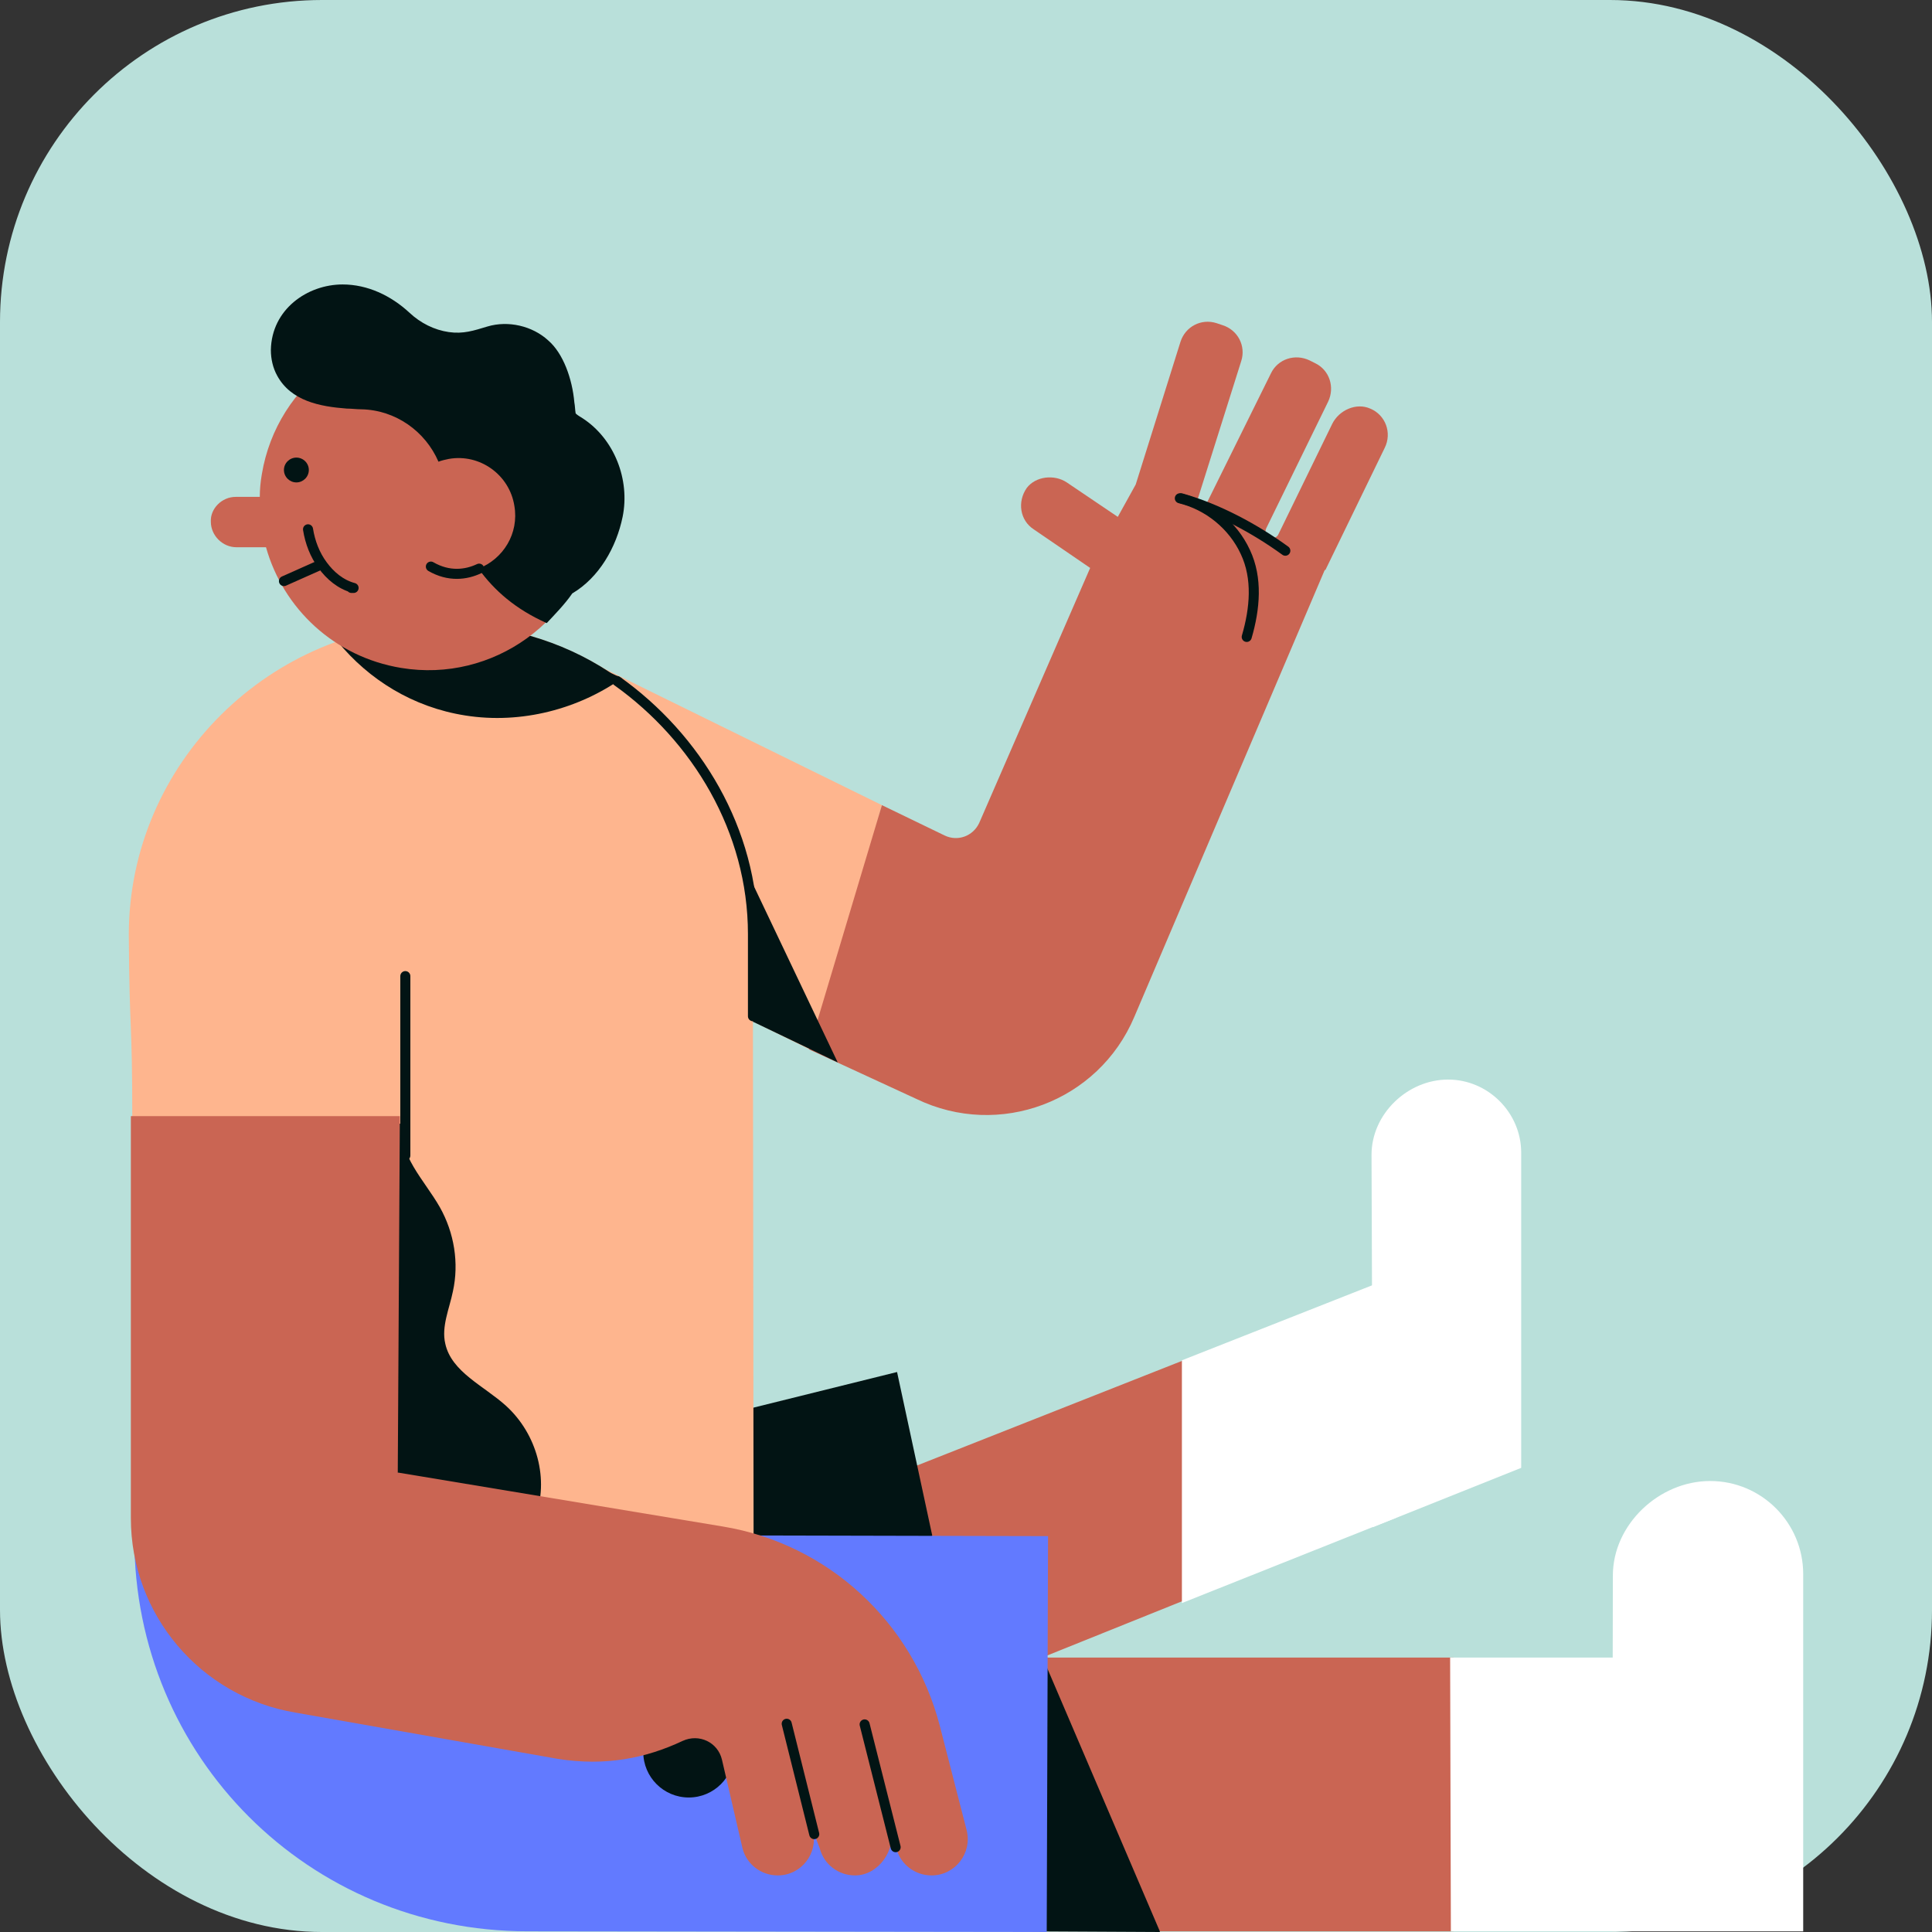
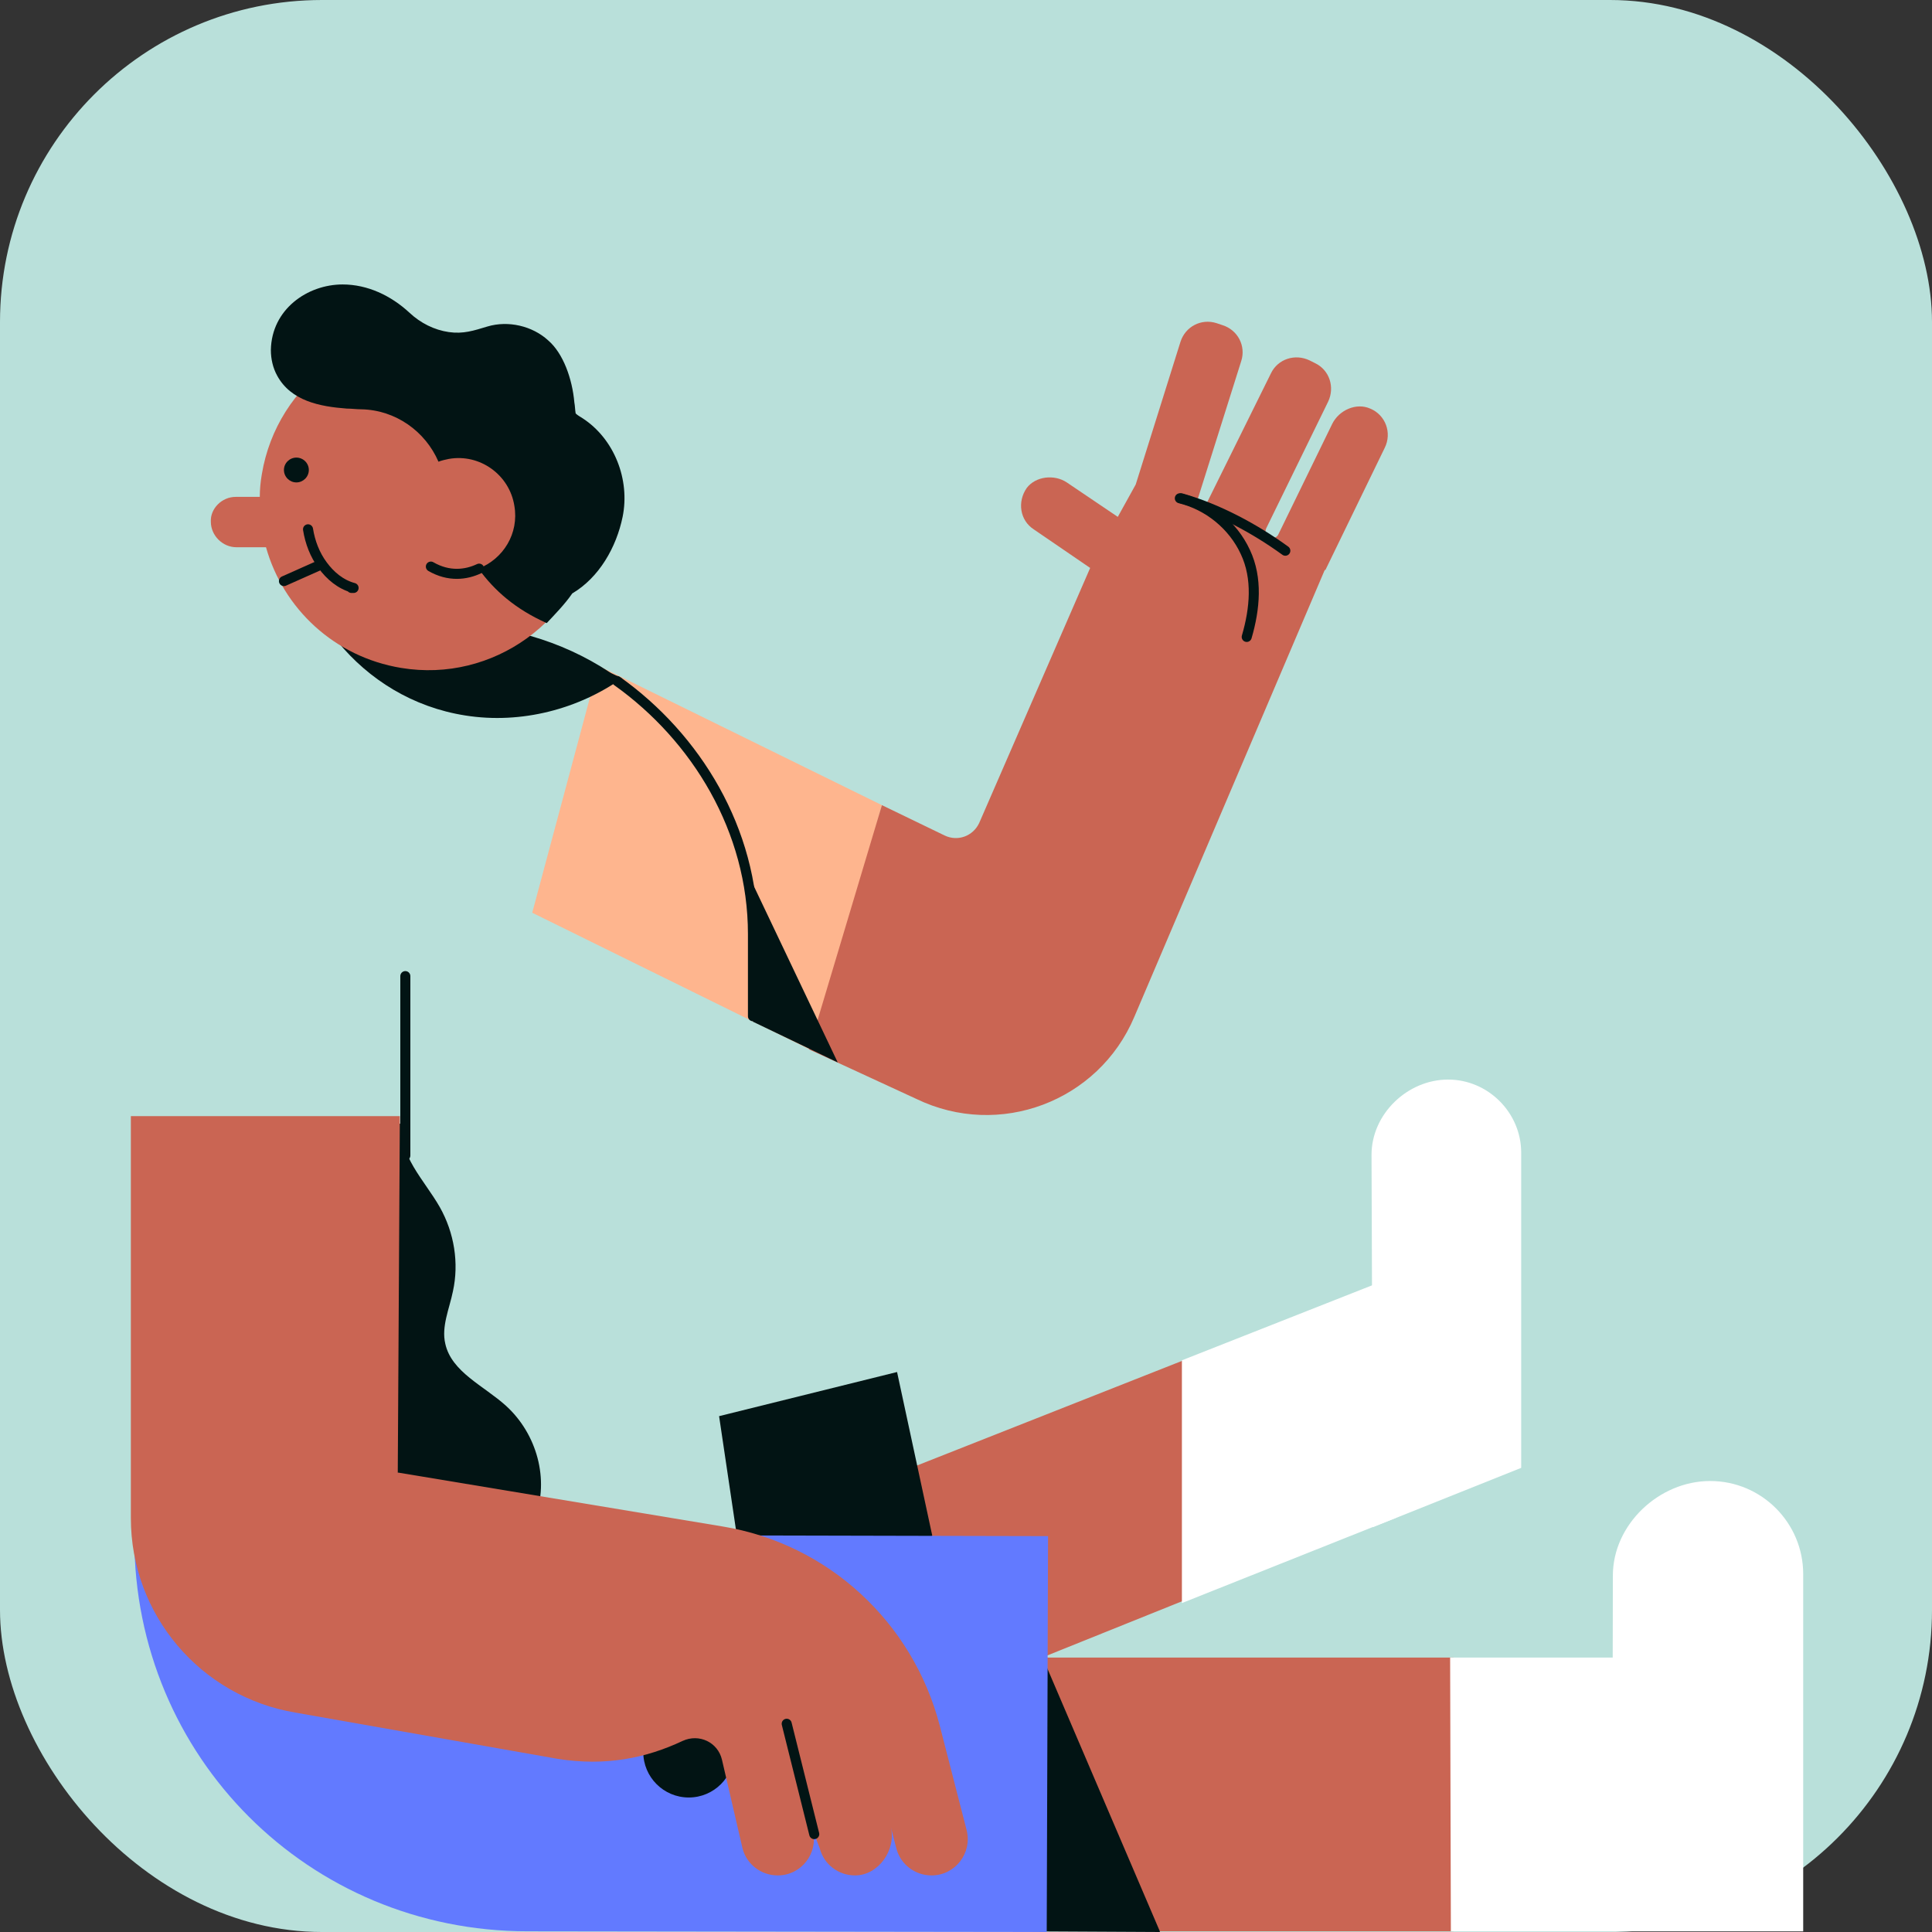
<svg xmlns="http://www.w3.org/2000/svg" fill="none" viewBox="0 0 60 60" height="60" width="60">
  <rect x="0" y="0" width="60" height="60" fill="#333333" stroke="none" />
  <rect fill="#B9E0DA" rx="10" height="60" width="60" />
  <path fill="#CA6553" d="M31.951 51.477H45.143V59.979H31.951V51.477Z" />
  <path fill="white" d="M50.24 51.477H45.035L45.058 59.979H50.24V51.477Z" />
  <path fill="#021414" d="M32.4 51.52L36.02 59.979V60L32.08 59.979L32.4 51.52C32.4 51.497 32.379 51.52 32.4 51.52Z" />
  <path fill="white" d="M50.068 59.98H56V48.885C56 47.3 54.716 45.994 53.109 45.994C51.524 45.994 50.089 47.344 50.089 48.929L50.068 59.98Z" />
  <path fill="#CA6553" d="M32.315 51.496L37.689 49.334L37.241 42.053L26.445 46.315L29.594 51.475L32.315 51.496Z" />
  <path fill="#021414" d="M28.951 47.685L27.859 42.609L22.332 43.98L22.997 48.456L28.587 48.263L28.951 47.685Z" />
  <path fill="#FEB58E" d="M16.529 28.346L25.31 32.672L27.387 25.004L18.585 20.678L16.529 28.346Z" />
-   <path fill="#FEB58E" d="M23.383 29.009C23.383 25.605 21.626 22.627 18.97 20.893C17.473 19.929 15.672 19.352 13.745 19.352C8.411 19.352 4 23.698 4 29.032C4.021 32.222 4.108 31.559 4.108 34.77C4.536 37.62 4.172 44.517 4.172 47.449C10.575 47.751 17.001 48.05 23.404 48.328L23.383 31.709V29.009Z" />
  <path fill="#627AFF" d="M4.172 47.771C4.172 54.56 9.59 59.978 16.38 59.978L32.507 59.999L32.548 47.706L23.36 47.685L4.172 47.771Z" />
  <path fill="#021414" d="M21.391 55.823C20.608 55.823 19.977 55.189 19.977 54.41C19.977 53.627 20.608 52.996 21.391 52.996C22.17 52.996 22.803 53.627 22.803 54.41C22.803 55.189 22.17 55.823 21.391 55.823Z" />
  <path fill="#021414" d="M12.523 34.898C12.332 35.841 13.187 36.656 13.659 37.49C14.107 38.284 14.259 39.224 14.066 40.103C13.958 40.639 13.702 41.196 13.829 41.731C14.022 42.61 15.029 43.038 15.715 43.659C16.678 44.537 17.065 45.949 16.614 47.15H9.16V34.898H12.523Z" />
  <path fill="#CA6553" d="M22.42 54.644C22.291 54.108 21.712 53.83 21.199 54.066C20.062 54.602 18.8 54.858 17.321 54.623L9.184 53.188C6.229 52.696 4.064 50.147 4.064 47.148V34.662H12.418L12.353 45.734H12.374L22.441 47.406C25.718 47.942 28.351 50.382 29.186 53.595L30.023 56.849C30.194 57.557 29.658 58.243 28.931 58.243C28.416 58.243 27.967 57.9 27.838 57.408L27.666 56.743C27.838 57.449 27.282 58.243 26.553 58.243C26.038 58.243 25.589 57.9 25.46 57.408L25.246 56.849C25.417 57.557 24.883 58.243 24.154 58.243C23.639 58.243 23.19 57.9 23.061 57.408L22.42 54.644Z" />
  <path stroke-linejoin="round" stroke-linecap="round" stroke-width="0.312" stroke="#021414" d="M25.287 56.96L24.432 53.533" />
-   <path stroke-linejoin="round" stroke-linecap="round" stroke-width="0.312" stroke="#021414" d="M27.815 57.366L26.852 53.553" />
  <path stroke-linejoin="round" stroke-linecap="round" stroke-width="0.312" stroke="#021414" d="M12.588 30.314V35.885" />
  <path fill="white" d="M36.705 49.785V42.246L43.108 39.721L43.366 47.131L36.705 49.785Z" />
  <path fill="white" d="M42.635 47.428L47.242 45.586V35.797C47.242 34.555 46.214 33.527 44.972 33.527C43.707 33.527 42.594 34.599 42.594 35.862L42.635 47.428Z" />
  <path fill="#CA6553" d="M25.119 32.587L27.389 25.005L29.339 25.948C29.744 26.141 30.216 25.969 30.409 25.561L33.856 17.638L32.102 16.438C31.674 16.16 31.587 15.582 31.888 15.152C32.166 14.789 32.743 14.724 33.13 14.982L34.714 16.052L35.271 15.046L36.662 10.612C36.814 10.141 37.306 9.885 37.778 10.035L37.969 10.099C38.44 10.249 38.698 10.741 38.548 11.212L37.198 15.495C37.177 15.582 37.219 15.667 37.306 15.688C37.37 15.709 37.456 15.688 37.477 15.624L39.468 11.599C39.682 11.148 40.218 10.976 40.669 11.192L40.839 11.277C41.29 11.491 41.46 12.027 41.246 12.475L39.319 16.417C39.275 16.523 39.319 16.652 39.427 16.695C39.533 16.737 39.661 16.695 39.705 16.587L41.375 13.161C41.589 12.733 42.124 12.498 42.552 12.689C43.024 12.882 43.238 13.439 43.003 13.91L41.161 17.703H41.14L35.227 31.58C34.114 34.214 31.03 35.37 28.461 34.129L25.119 32.587Z" />
  <path stroke-linejoin="round" stroke-linecap="round" stroke-width="0.312" stroke="#021414" d="M36.641 15.475C37.519 15.688 38.29 16.309 38.676 17.144C39.06 17.959 38.975 18.901 38.718 19.78" />
  <path stroke-linejoin="round" stroke-linecap="round" stroke-width="0.312" stroke="#021414" d="M36.684 15.475C37.818 15.796 38.974 16.418 39.917 17.103" />
  <path fill="#021414" d="M14.451 22.22C12.825 21.965 11.454 21.107 10.49 19.93C11.495 19.566 12.588 19.373 13.724 19.373C15.651 19.373 17.429 19.886 18.928 20.872C19.034 20.937 18.928 20.872 19.313 21.066C17.986 22.006 16.208 22.499 14.451 22.22Z" />
  <path fill="#021414" d="M23.254 27.189L26.016 32.994L23.383 31.73L23.254 27.189Z" />
  <path stroke-linejoin="round" stroke-linecap="round" stroke-width="0.312" stroke="#021414" d="M23.384 31.56V29.009C23.384 25.776 21.627 22.905 19.164 21.15" />
  <path fill="#CA6553" d="M7.318 15.431H8.068C8.068 15.196 8.091 14.961 8.132 14.725C8.604 11.877 11.304 9.927 14.151 10.398C17.001 10.87 18.949 13.568 18.477 16.417C18.006 19.265 15.308 21.215 12.459 20.743C10.382 20.401 8.797 18.901 8.261 16.995H7.341C6.913 16.995 6.548 16.631 6.548 16.203C6.527 15.796 6.89 15.431 7.318 15.431Z" />
  <path stroke-linejoin="round" stroke-linecap="round" stroke-width="0.312" stroke="#021414" d="M9.975 17.531L8.818 18.046" />
  <path stroke-linejoin="round" stroke-linecap="round" stroke-width="0.312" stroke="#021414" d="M9.566 16.438C9.631 16.845 9.78 17.231 10.017 17.551C10.252 17.873 10.574 18.151 10.981 18.259C10.96 18.259 10.937 18.259 10.916 18.259" />
  <path fill="#021414" d="M9.205 14.982C8.993 14.982 8.818 14.809 8.818 14.595C8.818 14.383 8.993 14.211 9.205 14.211C9.416 14.211 9.591 14.383 9.591 14.595C9.591 14.809 9.416 14.982 9.205 14.982Z" />
  <path fill="#021414" d="M10.641 8.834C11.411 8.834 12.14 9.177 12.717 9.712C13.06 10.034 13.488 10.248 13.939 10.313C14.389 10.377 14.709 10.269 15.137 10.14C15.781 9.947 16.531 10.12 17.023 10.57C17.494 10.975 17.773 11.769 17.837 12.498C17.858 12.604 17.858 12.732 17.878 12.84C17.943 12.905 18.03 12.946 18.094 12.99C19.079 13.632 19.571 14.896 19.336 16.051C19.143 16.994 18.607 17.937 17.773 18.429C17.536 18.772 17.237 19.073 16.979 19.351C16.015 18.921 15.353 18.344 14.859 17.659C15.631 17.36 16.123 16.566 15.974 15.708C15.822 14.745 14.902 14.082 13.939 14.252C13.831 14.275 13.725 14.296 13.617 14.338C13.21 13.397 12.29 12.732 11.218 12.711C11.068 12.711 10.919 12.689 10.769 12.689C9.934 12.626 9.033 12.454 8.605 11.661C8.476 11.426 8.412 11.148 8.412 10.869C8.435 9.604 9.548 8.834 10.641 8.834Z" />
  <path stroke-linejoin="round" stroke-linecap="round" stroke-width="0.312" stroke="#021414" d="M14.88 17.66C14.473 17.853 13.938 17.918 13.381 17.596" />
</svg>